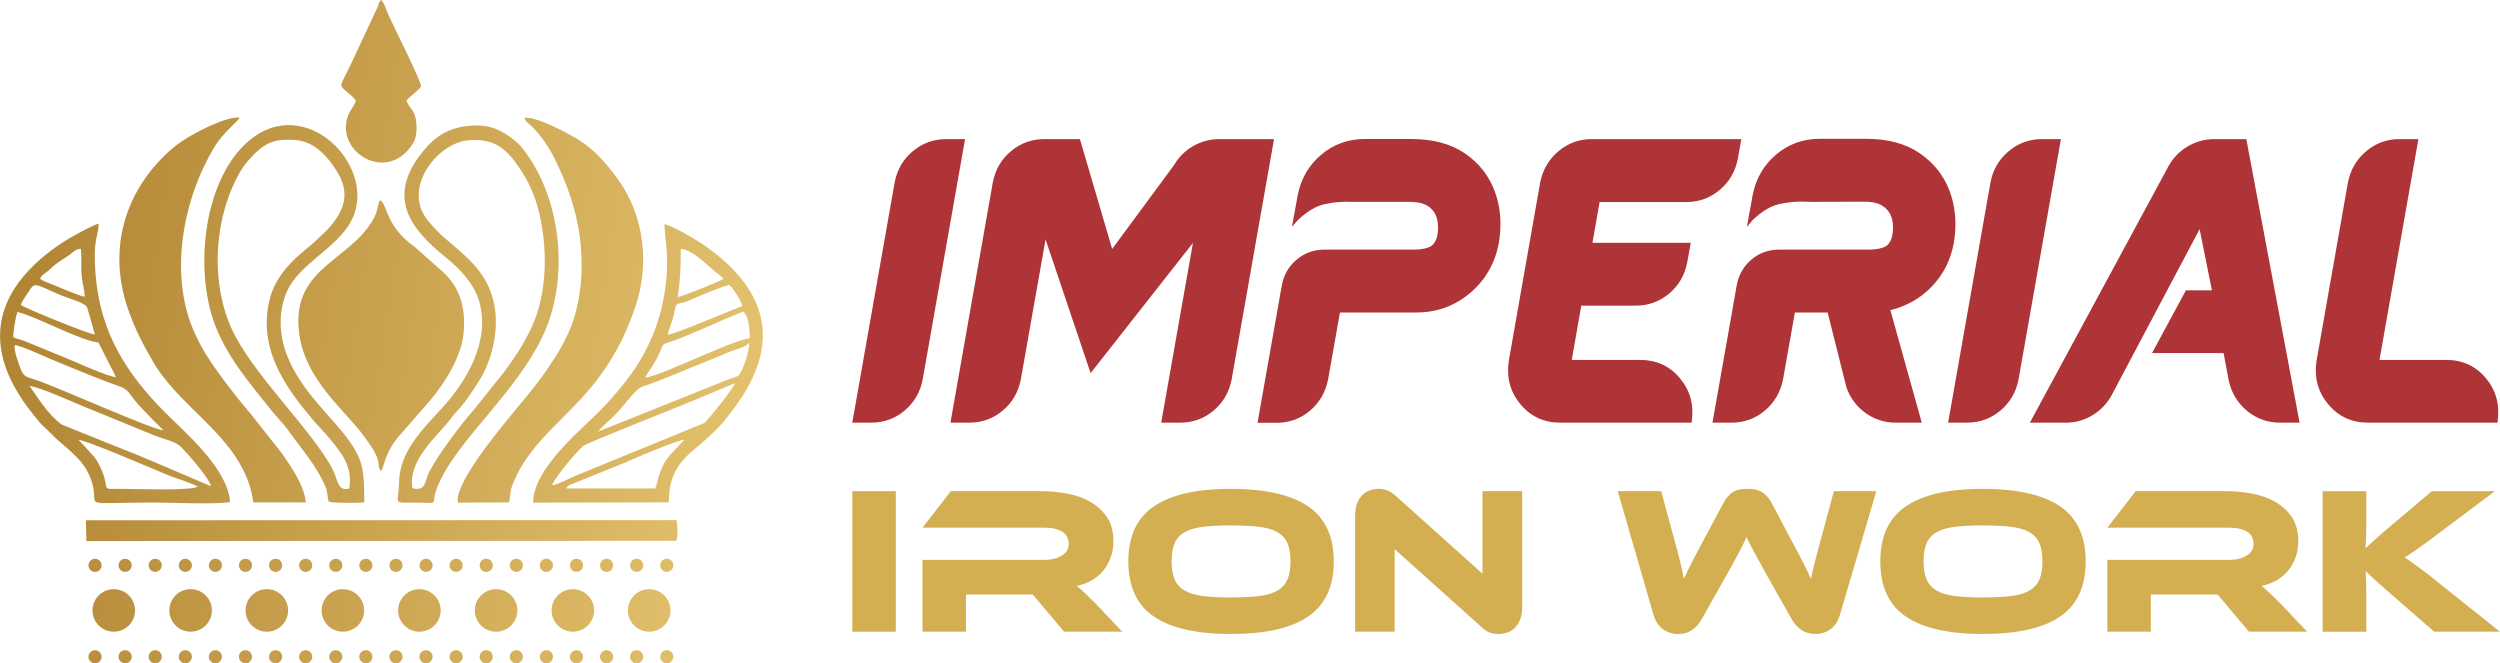
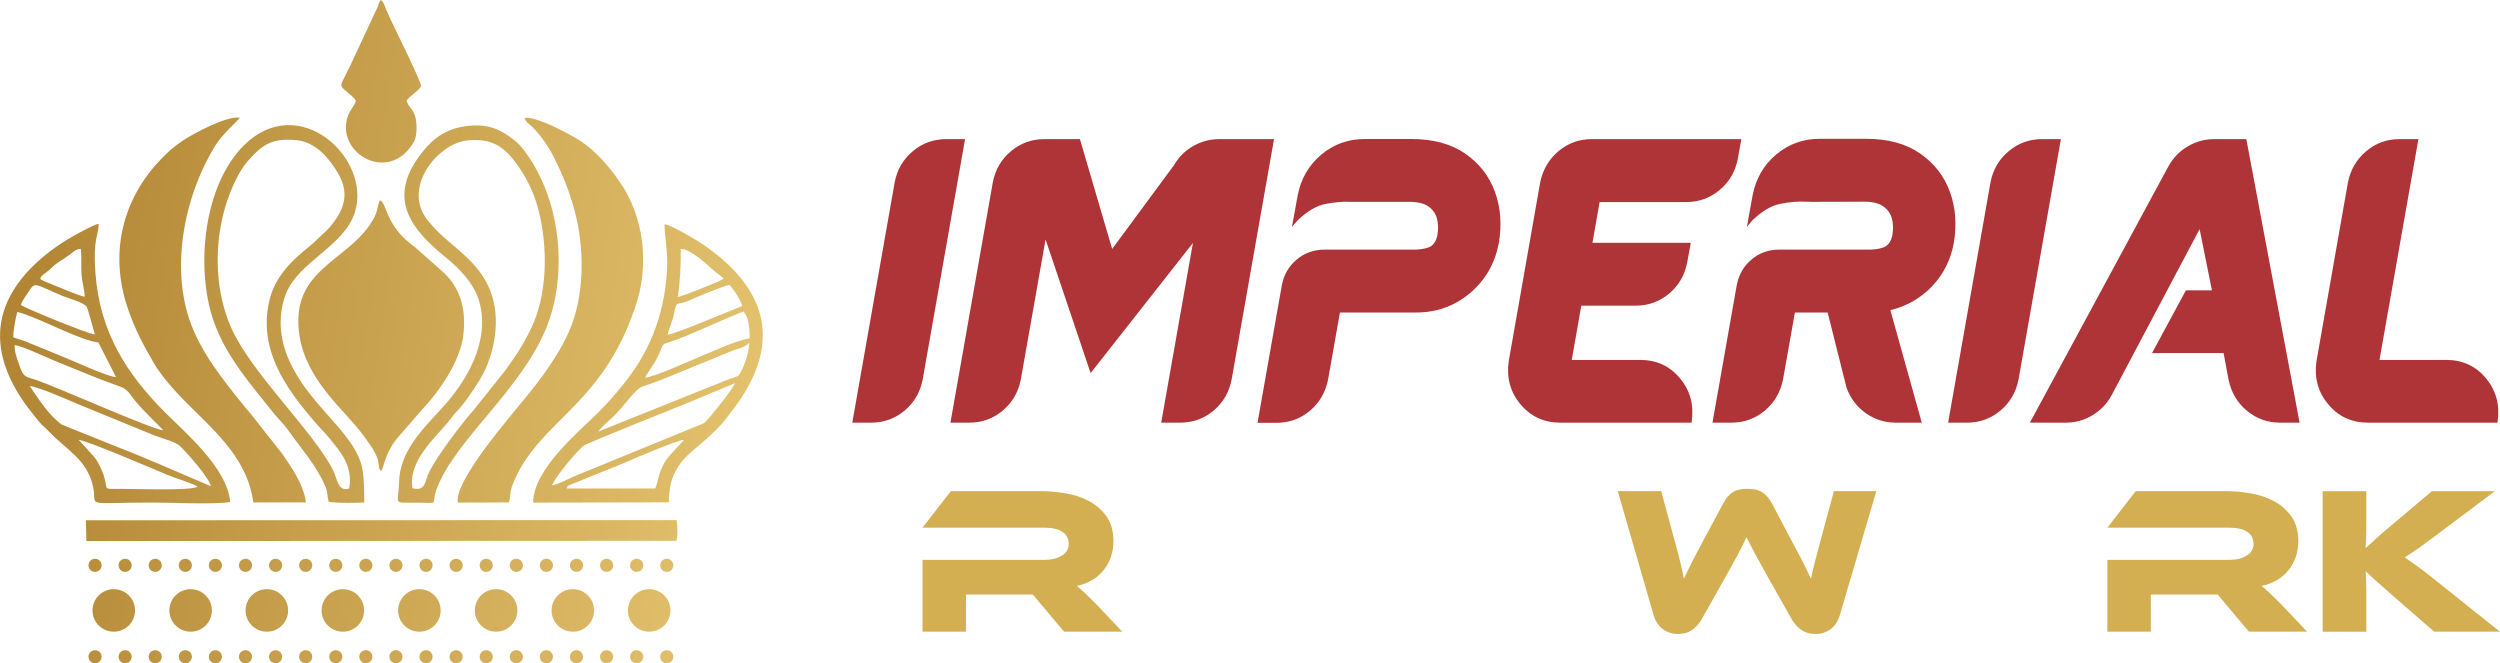
<svg xmlns="http://www.w3.org/2000/svg" xml:space="preserve" width="799px" height="212px" version="1.1" style="shape-rendering:geometricPrecision; text-rendering:geometricPrecision; image-rendering:optimizeQuality; fill-rule:evenodd; clip-rule:evenodd" viewBox="0 0 754.03 200.08">
  <defs>
    <style type="text/css">
   
    .fil1 {fill:#AF3437;fill-rule:nonzero}
    .fil2 {fill:#D3AF51;fill-rule:nonzero}
    .fil0 {fill:url(#id0)}
   
  </style>
    <linearGradient id="id0" gradientUnits="userSpaceOnUse" x1="228.4" y1="117.51" x2="1.67" y2="82.57">
      <stop offset="0" style="stop-opacity:1; stop-color:#E3C16D" />
      <stop offset="1" style="stop-opacity:1; stop-color:#B08433" />
    </linearGradient>
  </defs>
  <g id="Layer_x0020_1">
    <path class="fil0" d="M140.24 38.1c-7.14,1.01 -10.97,5.11 -13.94,9.2 -9.44,13.01 -2,22.11 8.02,30.24 4.2,3.41 8.58,7.86 10.16,13.25 3.59,12.21 -4,24.62 -11.53,32.68 -6.05,6.5 -12.38,13.07 -12.6,21.84 -0.17,6.92 -2.12,6.29 4.55,6.3 8.38,0.02 4.75,1.11 6.91,-4.46 5.69,-14.64 25.15,-29.32 32.9,-48.14 6.78,-16.49 4.52,-40 -7.54,-54.77 -1.2,-1.47 -4.26,-3.78 -6.62,-4.91 -3.28,-1.55 -6.44,-1.78 -10.31,-1.23zm-105.94 139.61c-3.55,0 -6.42,2.87 -6.42,6.42 0,3.54 2.87,6.41 6.42,6.41 3.54,0 6.41,-2.87 6.41,-6.41 0,-3.55 -2.87,-6.42 -6.41,-6.42zm23.17 0c-3.54,0 -6.41,2.87 -6.41,6.42 0,3.54 2.87,6.41 6.41,6.41 3.55,0 6.42,-2.87 6.42,-6.41 0,-3.55 -2.87,-6.42 -6.42,-6.42zm23 0c-3.55,0 -6.42,2.87 -6.42,6.42 0,3.54 2.87,6.41 6.42,6.41 3.54,0 6.41,-2.87 6.41,-6.41 0,-3.55 -2.87,-6.42 -6.41,-6.42zm22.93 0c-3.55,0 -6.42,2.87 -6.42,6.42 0,3.54 2.87,6.41 6.42,6.41 3.54,0 6.41,-2.87 6.41,-6.41 0,-3.55 -2.87,-6.42 -6.41,-6.42zm23.07 0c-3.54,0 -6.41,2.87 -6.41,6.42 0,3.54 2.87,6.41 6.41,6.41 3.55,0 6.42,-2.87 6.42,-6.41 0,-3.55 -2.87,-6.42 -6.42,-6.42zm23.14 0c-3.54,0 -6.41,2.87 -6.41,6.42 0,3.54 2.87,6.41 6.41,6.41 3.55,0 6.42,-2.87 6.42,-6.41 0,-3.55 -2.87,-6.42 -6.42,-6.42zm23.16 0c-3.55,0 -6.42,2.87 -6.42,6.42 0,3.54 2.87,6.41 6.42,6.41 3.54,0 6.41,-2.87 6.41,-6.41 0,-3.55 -2.87,-6.42 -6.41,-6.42zm23.02 0c-3.54,0 -6.42,2.87 -6.42,6.42 0,3.54 2.88,6.41 6.42,6.41 3.54,0 6.42,-2.87 6.42,-6.41 0,-3.55 -2.88,-6.42 -6.42,-6.42zm-167.14 -9.17c-1.1,0 -1.98,0.89 -1.98,1.98 0,1.1 0.88,1.98 1.98,1.98 1.09,0 1.98,-0.88 1.98,-1.98 0,-1.09 -0.89,-1.98 -1.98,-1.98zm9.07 0c-1.09,0 -1.98,0.89 -1.98,1.98 0,1.1 0.89,1.98 1.98,1.98 1.1,0 1.98,-0.88 1.98,-1.98 0,-1.09 -0.88,-1.98 -1.98,-1.98zm9.08 0c-1.09,0 -1.98,0.89 -1.98,1.98 0,1.1 0.89,1.98 1.98,1.98 1.09,0 1.98,-0.88 1.98,-1.98 0,-1.09 -0.89,-1.98 -1.98,-1.98zm9.08 0c-1.1,0 -1.98,0.89 -1.98,1.98 0,1.1 0.88,1.98 1.98,1.98 1.09,0 1.98,-0.88 1.98,-1.98 0,-1.09 -0.89,-1.98 -1.98,-1.98zm9.07 0c-1.09,0 -1.98,0.89 -1.98,1.98 0,1.1 0.89,1.98 1.98,1.98 1.1,0 1.98,-0.88 1.98,-1.98 0,-1.09 -0.88,-1.98 -1.98,-1.98zm9.08 0c-1.09,0 -1.98,0.89 -1.98,1.98 0,1.1 0.89,1.98 1.98,1.98 1.09,0 1.98,-0.88 1.98,-1.98 0,-1.09 -0.89,-1.98 -1.98,-1.98zm9.08 0c-1.1,0 -1.98,0.89 -1.98,1.98 0,1.1 0.88,1.98 1.98,1.98 1.09,0 1.98,-0.88 1.98,-1.98 0,-1.09 -0.89,-1.98 -1.98,-1.98zm9.07 0c-1.09,0 -1.98,0.89 -1.98,1.98 0,1.1 0.89,1.98 1.98,1.98 1.1,0 1.98,-0.88 1.98,-1.98 0,-1.09 -0.88,-1.98 -1.98,-1.98zm9.08 0c-1.09,0 -1.98,0.89 -1.98,1.98 0,1.1 0.89,1.98 1.98,1.98 1.09,0 1.98,-0.88 1.98,-1.98 0,-1.09 -0.89,-1.98 -1.98,-1.98zm9.08 0c-1.1,0 -1.99,0.89 -1.99,1.98 0,1.1 0.89,1.98 1.99,1.98 1.09,0 1.98,-0.88 1.98,-1.98 0,-1.09 -0.89,-1.98 -1.98,-1.98zm9.07 0c-1.09,0 -1.98,0.89 -1.98,1.98 0,1.1 0.89,1.98 1.98,1.98 1.1,0 1.98,-0.88 1.98,-1.98 0,-1.09 -0.88,-1.98 -1.98,-1.98zm9.08 0c-1.1,0 -1.98,0.89 -1.98,1.98 0,1.1 0.88,1.98 1.98,1.98 1.09,0 1.98,-0.88 1.98,-1.98 0,-1.09 -0.89,-1.98 -1.98,-1.98zm9.08 0c-1.1,0 -1.99,0.89 -1.99,1.98 0,1.1 0.89,1.98 1.99,1.98 1.09,0 1.98,-0.88 1.98,-1.98 0,-1.09 -0.89,-1.98 -1.98,-1.98zm9.07 0c-1.09,0 -1.98,0.89 -1.98,1.98 0,1.1 0.89,1.98 1.98,1.98 1.1,0 1.98,-0.88 1.98,-1.98 0,-1.09 -0.88,-1.98 -1.98,-1.98zm9.08 0c-1.1,0 -1.98,0.89 -1.98,1.98 0,1.1 0.88,1.98 1.98,1.98 1.09,0 1.98,-0.88 1.98,-1.98 0,-1.09 -0.89,-1.98 -1.98,-1.98zm9.08 0c-1.1,0 -1.99,0.89 -1.99,1.98 0,1.1 0.89,1.98 1.99,1.98 1.09,0 1.98,-0.88 1.98,-1.98 0,-1.09 -0.89,-1.98 -1.98,-1.98zm9.07 0c-1.09,0 -1.98,0.89 -1.98,1.98 0,1.1 0.89,1.98 1.98,1.98 1.1,0 1.98,-0.88 1.98,-1.98 0,-1.09 -0.88,-1.98 -1.98,-1.98zm9.08 0c-1.1,0 -1.98,0.89 -1.98,1.98 0,1.1 0.88,1.98 1.98,1.98 1.09,0 1.98,-0.88 1.98,-1.98 0,-1.09 -0.89,-1.98 -1.98,-1.98zm9.08 0c-1.1,0 -1.99,0.89 -1.99,1.98 0,1.1 0.89,1.98 1.99,1.98 1.09,0 1.98,-0.88 1.98,-1.98 0,-1.09 -0.89,-1.98 -1.98,-1.98zm9.07 0c-1.09,0 -1.98,0.89 -1.98,1.98 0,1.1 0.89,1.98 1.98,1.98 1.1,0 1.98,-0.88 1.98,-1.98 0,-1.09 -0.88,-1.98 -1.98,-1.98zm-172.45 27.58c-1.1,0 -1.98,0.88 -1.98,1.98 0,1.09 0.88,1.98 1.98,1.98 1.09,0 1.98,-0.89 1.98,-1.98 0,-1.1 -0.89,-1.98 -1.98,-1.98zm9.07 0c-1.09,0 -1.98,0.88 -1.98,1.98 0,1.09 0.89,1.98 1.98,1.98 1.1,0 1.98,-0.89 1.98,-1.98 0,-1.1 -0.88,-1.98 -1.98,-1.98zm9.08 0c-1.09,0 -1.98,0.88 -1.98,1.98 0,1.09 0.89,1.98 1.98,1.98 1.09,0 1.98,-0.89 1.98,-1.98 0,-1.1 -0.89,-1.98 -1.98,-1.98zm9.08 0c-1.1,0 -1.98,0.88 -1.98,1.98 0,1.09 0.88,1.98 1.98,1.98 1.09,0 1.98,-0.89 1.98,-1.98 0,-1.1 -0.89,-1.98 -1.98,-1.98zm9.07 0c-1.09,0 -1.98,0.88 -1.98,1.98 0,1.09 0.89,1.98 1.98,1.98 1.1,0 1.98,-0.89 1.98,-1.98 0,-1.1 -0.88,-1.98 -1.98,-1.98zm9.08 0c-1.09,0 -1.98,0.88 -1.98,1.98 0,1.09 0.89,1.98 1.98,1.98 1.09,0 1.98,-0.89 1.98,-1.98 0,-1.1 -0.89,-1.98 -1.98,-1.98zm9.08 0c-1.1,0 -1.98,0.88 -1.98,1.98 0,1.09 0.88,1.98 1.98,1.98 1.09,0 1.98,-0.89 1.98,-1.98 0,-1.1 -0.89,-1.98 -1.98,-1.98zm9.07 0c-1.09,0 -1.98,0.88 -1.98,1.98 0,1.09 0.89,1.98 1.98,1.98 1.1,0 1.98,-0.89 1.98,-1.98 0,-1.1 -0.88,-1.98 -1.98,-1.98zm9.08 0c-1.09,0 -1.98,0.88 -1.98,1.98 0,1.09 0.89,1.98 1.98,1.98 1.09,0 1.98,-0.89 1.98,-1.98 0,-1.1 -0.89,-1.98 -1.98,-1.98zm9.08 0c-1.1,0 -1.99,0.88 -1.99,1.98 0,1.09 0.89,1.98 1.99,1.98 1.09,0 1.98,-0.89 1.98,-1.98 0,-1.1 -0.89,-1.98 -1.98,-1.98zm9.07 0c-1.09,0 -1.98,0.88 -1.98,1.98 0,1.09 0.89,1.98 1.98,1.98 1.1,0 1.98,-0.89 1.98,-1.98 0,-1.1 -0.88,-1.98 -1.98,-1.98zm9.08 0c-1.1,0 -1.98,0.88 -1.98,1.98 0,1.09 0.88,1.98 1.98,1.98 1.09,0 1.98,-0.89 1.98,-1.98 0,-1.1 -0.89,-1.98 -1.98,-1.98zm9.08 0c-1.1,0 -1.99,0.88 -1.99,1.98 0,1.09 0.89,1.98 1.99,1.98 1.09,0 1.98,-0.89 1.98,-1.98 0,-1.1 -0.89,-1.98 -1.98,-1.98zm9.07 0c-1.09,0 -1.98,0.88 -1.98,1.98 0,1.09 0.89,1.98 1.98,1.98 1.1,0 1.98,-0.89 1.98,-1.98 0,-1.1 -0.88,-1.98 -1.98,-1.98zm9.08 0c-1.1,0 -1.98,0.88 -1.98,1.98 0,1.09 0.88,1.98 1.98,1.98 1.09,0 1.98,-0.89 1.98,-1.98 0,-1.1 -0.89,-1.98 -1.98,-1.98zm9.08 0c-1.1,0 -1.99,0.88 -1.99,1.98 0,1.09 0.89,1.98 1.99,1.98 1.09,0 1.98,-0.89 1.98,-1.98 0,-1.1 -0.89,-1.98 -1.98,-1.98zm9.07 0c-1.09,0 -1.98,0.88 -1.98,1.98 0,1.09 0.89,1.98 1.98,1.98 1.1,0 1.98,-0.89 1.98,-1.98 0,-1.1 -0.88,-1.98 -1.98,-1.98zm9.08 0c-1.1,0 -1.98,0.88 -1.98,1.98 0,1.09 0.88,1.98 1.98,1.98 1.09,0 1.98,-0.89 1.98,-1.98 0,-1.1 -0.89,-1.98 -1.98,-1.98zm9.08 0c-1.1,0 -1.99,0.88 -1.99,1.98 0,1.09 0.89,1.98 1.99,1.98 1.09,0 1.98,-0.89 1.98,-1.98 0,-1.1 -0.89,-1.98 -1.98,-1.98zm9.07 0c-1.09,0 -1.98,0.88 -1.98,1.98 0,1.09 0.89,1.98 1.98,1.98 1.1,0 1.98,-0.89 1.98,-1.98 0,-1.1 -0.88,-1.98 -1.98,-1.98zm-86.56 -135.72c-0.98,2.63 -0.52,3.27 -2.18,6.1 -7.33,12.49 -24.99,14.55 -22.07,34.54 2.01,13.78 13.79,22.77 19.19,30.15 1.37,1.88 3.94,5.18 4.54,7.72 0.34,1.47 0,2 0.8,3.14 0.46,-0.36 0.12,0.05 0.46,-0.58 0.56,-1.06 1.09,-5.54 5.3,-10.21 2.88,-3.19 4.96,-5.78 7.74,-8.83 3.95,-4.32 10.64,-13.47 11.46,-21.66 0.77,-7.58 -0.81,-13.56 -5.88,-18.48l-8.8 -7.79c-9.15,-6.51 -8.23,-13.31 -10.56,-14.1zm43.65 -24.86c0.59,1.58 1.09,1.48 2.39,2.77 2.61,2.61 5.01,6.1 6.68,9.52 2.62,5.37 4.18,9.07 5.92,15.29 3.31,11.87 3.11,26.4 -1.62,37.01 -2.25,5.04 -5.31,9.61 -8.1,13.5 -1.52,2.12 -3.13,4.04 -4.75,6.06 -4.58,5.69 -21.87,25.44 -20.62,31.91l15.39 -0.06c0.59,-1.65 0.21,-2.93 1.02,-5.08 5.63,-14.96 19.43,-21.45 29.21,-37.08 3.42,-5.45 5.26,-9.43 7.67,-16.11 4.9,-13.61 2.64,-28.34 -4.61,-38.64 -3.24,-4.61 -7.18,-9.21 -11.9,-12.24 -3.03,-1.95 -13.16,-7.39 -16.68,-6.85zm-65.93 116c-0.67,-5.61 -4.82,-11.22 -7.16,-14.69l-9.38 -11.88c-3.32,-3.9 -6.43,-7.82 -9.54,-12.07 -2.87,-3.91 -5.72,-8.32 -7.87,-13.36 -7.36,-17.26 -3.08,-39.86 6.62,-55.63 2.33,-3.78 7.07,-7.59 7.34,-8.43 -3.97,-0.54 -13.83,4.72 -17.13,6.93 -2.86,1.92 -4.43,3.36 -6.62,5.63 -11.36,11.76 -15.77,28.04 -9.99,44.96 2.28,6.67 4.74,11.1 7.77,16.36 1.94,3.39 5.41,7.48 8.11,10.27 8.95,9.3 20.16,17.85 21.97,31.9l15.88 0.01zm17.61 0.01c-0.11,-9.02 -0.05,-12.16 -4.46,-18.44 -4.17,-5.94 -10.47,-11.43 -15.13,-18.74 -1.5,-2.36 -2.71,-4.52 -3.79,-7.36 -2.28,-6.01 -2.59,-12.73 -0.15,-18.65 3.94,-9.59 17.45,-14.09 20.69,-24.34 5.13,-16.19 -16.86,-36.72 -33.5,-20.15 -12.15,12.12 -14.56,36.68 -9.26,52.52 3.72,11.13 11.74,19.94 17.62,27.45 1.69,2.16 3.5,3.79 5.11,6.06 3.9,5.53 8.44,10.48 11.16,16.91 0.69,1.63 0.49,2.73 0.95,4.51 1.83,0.49 8.64,0.4 10.76,0.23zm-4.56 -4.19c1.25,-7.01 -2.95,-11.4 -5.74,-14.9 -1.68,-2.1 -3.29,-3.58 -4.93,-5.52 -7.97,-9.4 -17.52,-21.81 -13.07,-37.51 0.76,-2.68 2.22,-5.25 3.51,-7 3.66,-4.97 8.07,-7.68 10.63,-10.26 2.27,-2.27 3.18,-2.69 5.24,-5.56 3.73,-5.18 3.95,-9.77 0.46,-15.24 -2.32,-3.65 -6.23,-8.62 -12.15,-9.11 -7.13,-0.58 -9.9,1.09 -14.57,6.36 -2.79,3.16 -5.36,8.99 -6.83,14.05 -3.49,12.04 -2.85,25.67 1.88,36.24 6.15,13.75 24.46,30.82 30.66,42.81 1.37,2.64 1.4,6.71 4.91,5.64zm19.08 -0.1c4.17,1.08 3.62,-2.2 5.19,-5.18 2.71,-5.16 9.6,-14.26 13.13,-18.23l9.44 -11.8c3.15,-4.32 5.35,-7.47 7.99,-12.9 4.94,-10.16 5.27,-24.41 2.15,-36.25 -1.44,-5.48 -4.04,-10.23 -6.88,-14.01 -3.87,-5.14 -7.55,-7.13 -14.29,-6.55 -9.14,0.78 -20.26,14.59 -11.87,24.43 2,2.35 3,3.41 5.36,5.44 5.68,4.89 11.51,9.27 13.92,17.43 2.49,8.44 0.16,18.8 -4.29,25.66 -2.04,3.15 -4.14,6.41 -6.75,9.09 -1.22,1.27 -1.2,1.54 -2.24,2.81 -3.86,4.75 -12.26,11.85 -10.86,20.06zm-98.35 15.94l177.94 -0.08c0.55,-1.54 0.31,-4.55 0.1,-6.24l-178.19 0.05 0.15 6.27zm81.28 -132.79c-0.48,1.78 -1.89,2.68 -2.63,5.32 -3,10.68 12.67,19.81 20.08,7.15 0.94,-1.6 1.05,-4.71 0.65,-6.89 -0.56,-3.07 -1.97,-3.24 -2.82,-5.58 0.78,-1.31 3.23,-2.67 4.39,-4.32 0.35,-1.12 -8.73,-18.88 -10.32,-22.73 -0.27,-0.65 -0.46,-1.24 -0.72,-1.81 -0.66,-1.46 -0.71,-1.21 -1.13,-1.55l-0.57 1c-0.11,0.28 -0.25,0.79 -0.36,1.12l-8.26 17.67c-3.04,6.28 -3.46,5.77 -1.44,7.55 0.85,0.75 2.61,2.01 3.13,3.07zm112.6 94.64c16.01,-19.96 12.81,-37.03 -7.72,-51.21 -1.87,-1.29 -9.45,-5.88 -11.81,-6.19 0.29,5.58 1.19,9 0.7,15.2 -1.02,13.06 -5.49,23.76 -13.22,33.23 -2.7,3.31 -4.5,5.41 -7.47,8.36 -5.73,5.72 -19.49,16.97 -19.62,27.16l40.94 -0.08c0,-6.19 1.76,-9.94 4.75,-13.25 2.3,-2.54 6.79,-5.5 11.55,-10.78 0.66,-0.73 1.06,-1.39 1.9,-2.44zm-15.5 -35.45c1.62,-0.25 12.95,-4.83 13.8,-5.52 -0.77,-0.99 -1.99,-1.62 -2.95,-2.49 -2.2,-1.98 -6.96,-6.49 -9.94,-6.52 -0.02,5.4 -0.12,9.31 -0.91,14.53zm-3.06 11.34c1.96,-0.01 18.8,-7.23 22.5,-8.63 -0.47,-1.95 -2.65,-5.15 -3.87,-6.37 -1.52,0.15 -10.4,3.89 -12.18,4.7 -3.5,1.58 -3.82,-0.18 -4.47,3.74 -0.43,2.54 -1.54,4.51 -1.98,6.56zm-6.81 12.97c2.39,-0.07 12.69,-4.71 15.57,-5.89 3.47,-1.42 12.37,-5.57 15.94,-5.94 0.18,-1.79 -0.17,-4.66 -0.74,-6.4l-1.01 -1.73c-4.4,1.53 -17.22,7.65 -22.11,9.14 -2.5,0.76 -2.13,0.58 -3.09,2.93 -1.42,3.49 -3.13,5.23 -4.56,7.89zm-14.1 16.26l36.72 -14.72c1.93,-0.87 3.82,-1.37 5.47,-2.06 1.44,-1.54 3.45,-7.37 3.32,-10.11 -0.67,1.36 -4.1,2.09 -5.92,2.84 -2.32,0.95 -4.19,1.79 -6.35,2.63 -5.93,2.31 -14.09,6.03 -19.68,7.75 -2.58,0.8 -5.4,5.66 -8.91,9.04 -1.3,1.24 -3.89,3.41 -4.65,4.63zm-14 16.19c1.65,-0.08 5.57,-2.24 7.61,-3.05l38.33 -15.69c1.3,-1.11 8.69,-10.26 9.29,-12.05l-15.08 6.29c-2.18,0.89 -29.47,11.72 -30.59,12.6 -2.08,1.65 -8.25,9.04 -9.56,11.9zm31.14 0.98c0.6,-1.08 0.9,-3.3 1.41,-4.63 0.57,-1.52 1.06,-2.7 1.88,-3.9 1.26,-1.85 5.06,-5.53 5.42,-6.14 -2.08,0.09 -15.42,5.77 -17.97,6.94l-16.68 6.75c-0.67,0.49 -0.3,0.07 -0.81,0.98l26.75 0zm-128.19 4.08c-0.76,-10.25 -13.9,-21.26 -19.69,-27.09 -11.58,-11.65 -19.64,-24.15 -20.95,-42.06 -0.75,-10.4 0.91,-10.93 1,-14.76 -1.24,0.1 -6.07,2.82 -7.5,3.6 -2.45,1.36 -4.93,2.98 -6.98,4.54 -18.68,14.22 -19.88,31.08 -5.54,49.03 3.91,4.91 2.1,2.46 5.53,6 4.92,5.08 10.95,7.98 12.77,16 1.48,6.5 -3.82,4.92 18.34,4.9 5.87,-0.01 17.89,0.67 23.02,-0.16zm-57.3 -67.34c0.43,0.35 -0.14,0 0.7,0.47 0.6,0.33 0.06,0.05 0.75,0.36 0.71,0.32 1.08,0.44 1.73,0.7 2.33,0.93 8.71,3.71 10.27,3.89 -0.06,-2.08 -0.78,-4.18 -0.97,-6.74 -0.19,-2.46 0.08,-5.46 -0.22,-7.71 -1.64,0.1 -2.14,0.88 -3.29,1.73 -2.67,1.96 -3.47,1.98 -6.19,4.6 -1.03,1 -2.26,1.36 -2.78,2.7zm-5.79 7.92c1.49,1.09 20.64,8.88 22.28,8.88 -0.01,-0.16 -2.18,-7.87 -2.36,-8.21 -0.73,-1.42 -5.57,-2.67 -7.36,-3.41 -8.64,-3.6 -8.21,-4.55 -10.42,-1 -0.69,1.1 -1.88,2.49 -2.14,3.74zm-2.32 9.72c0.89,0.46 2.43,0.75 3.66,1.25l11.52 4.73c2.94,1.15 13.28,5.93 15.82,6.06l-5.32 -10.46c-5.71,-0.61 -18.2,-7.66 -24.42,-9.21 -0.55,1.41 -1.29,5.92 -1.26,7.63zm45.27 28.08c-0.35,-0.52 -5.83,-5.58 -8.61,-9.03 -1.33,-1.64 -2.09,-3.35 -4.42,-4.16 -6.79,-2.37 -12.49,-4.87 -19.14,-7.54 -3.25,-1.3 -9.81,-4.49 -12.67,-5.02 -0.15,2.24 0.91,4.68 1.61,6.71 1.12,3.23 1.96,2.84 5.05,3.91 6.51,2.25 34.71,14.85 38.18,15.13zm-40.34 -13.37c2.61,3.73 5.64,8.71 9.67,11.63l15.16 6.1c4.99,1.93 10.2,4.07 15.07,6.17l14.77 6.32c-0.5,-2.57 -7.38,-10.24 -9.12,-11.95 -1.56,-1.53 -4.91,-2.19 -7.56,-3.24 -2.59,-1.02 -4.88,-1.98 -7.41,-3.02 -5.1,-2.11 -10.07,-4.1 -15.09,-6.17 -3.01,-1.24 -12.66,-5.6 -15.49,-5.84zm14.76 16.23c0.18,0.13 2.94,3.17 3.14,3.4 1.18,1.38 1.85,1.8 2.83,3.65 4.08,7.69 0.37,7.84 5.19,7.74 3.96,-0.08 23.1,0.73 24.77,-0.7 -1.61,-0.97 -6.94,-2.6 -9.03,-3.47 -4.78,-2 -24.37,-10.42 -26.9,-10.62z" />
    <g id="_1764504059056">
      <path class="fil1" d="M291.07 41.96l0 0 -5.68 0c-3.82,0 -7.19,1.22 -10.09,3.66 -2.9,2.42 -4.73,5.57 -5.46,9.38l-12.79 72.49 5.69 0c3.83,0 7.2,-1.22 10.09,-3.64 2.9,-2.44 4.72,-5.57 5.46,-9.4l12.78 -72.49zm62.99 7.9l0 0c1.44,-2.47 3.38,-4.41 5.81,-5.8 2.44,-1.39 5.07,-2.1 7.88,-2.1l16.51 0 -12.78 72.49c-0.74,3.83 -2.56,6.96 -5.44,9.4 -2.89,2.42 -6.26,3.64 -10.12,3.64l-5.69 0 9.57 -54.21 -30.86 39.26 -13.59 -40.32 -7.46 42.23c-0.74,3.83 -2.56,6.96 -5.46,9.4 -2.89,2.42 -6.25,3.64 -10.09,3.64l-5.68 0 12.78 -72.49c0.74,-3.81 2.56,-6.96 5.46,-9.38 2.91,-2.44 6.27,-3.66 10.09,-3.66l10.72 0 0 0 9.73 33.13 18.62 -25.23zm37.35 9.02l0 0c0.98,-5 3.34,-9.07 7.1,-12.23 3.76,-3.16 8.14,-4.72 13.14,-4.72l13.99 0c6.61,0 12.04,1.46 16.3,4.41 4.28,2.96 7.25,6.81 8.97,11.57 1.72,4.74 2.1,9.89 1.15,15.48l0 0c-1.2,6.16 -4.12,11.18 -8.74,15.06 -4.64,3.89 -10.02,5.81 -16.17,5.81l-23.01 0 -3.57 20.19c-0.77,3.87 -2.59,7.01 -5.48,9.45 -2.89,2.42 -6.25,3.64 -10.12,3.64l-5.69 0 7.36 -41.63c0.63,-3.13 2.11,-5.65 4.43,-7.59 2.3,-1.96 5.05,-2.96 8.19,-3.03l26.33 0c2.08,0.07 3.83,-0.15 5.24,-0.65 1.41,-0.5 2.32,-1.75 2.71,-3.73l0 0c0.31,-1.77 0.26,-3.42 -0.12,-4.93 -0.39,-1.51 -1.24,-2.73 -2.54,-3.68 -1.31,-0.94 -3.23,-1.41 -5.79,-1.41l-16.01 0c-0.47,0 -0.93,0 -1.41,0 -2.62,-0.13 -5.28,0.09 -7.99,0.66 -2.74,0.56 -5.52,2.23 -8.37,4.98l-1.65 1.91 1.75 -9.56zm88.71 -16.92l0 0 45.1 0 -1.06 5.89c-0.74,3.87 -2.56,7.01 -5.47,9.45 -2.9,2.43 -6.27,3.65 -10.08,3.65l-26.14 0 -2.16 12.28 29.65 0 -1.06 5.89c-0.74,3.85 -2.56,7 -5.46,9.44 -2.91,2.42 -6.26,3.64 -10.09,3.64l-16.41 0 -2.87 16.36 20.64 0c4.89,0 8.9,1.83 11.97,5.51 3.1,3.68 4.28,8.02 3.58,13.03l-0.05 0.39 -39.61 0c-4.89,0 -8.9,-1.84 -11.97,-5.52 -3.1,-3.67 -4.28,-8 -3.58,-13l9.5 -53.97c0.78,-3.81 2.62,-6.96 5.5,-9.38 2.89,-2.44 6.24,-3.66 10.07,-3.66zm82.75 -0.09l0 0c6.61,0 12.04,1.48 16.3,4.45 4.28,2.98 7.25,6.83 8.97,11.59 1.72,4.74 2.1,9.89 1.15,15.48 -0.96,5.08 -3.16,9.43 -6.58,13 -3.43,3.58 -7.61,5.96 -12.54,7.17l9.47 33.93 -7.8 0c-3.37,0 -6.4,-0.96 -9.09,-2.87 -2.7,-1.91 -4.64,-4.48 -5.81,-7.7l-5.69 -22.66 -9.88 0 -3.57 20.14c-0.77,3.86 -2.6,7.01 -5.48,9.45 -2.89,2.42 -6.26,3.64 -10.12,3.64l-5.69 0 7.35 -41.63c0.64,-3.13 2.12,-5.65 4.44,-7.59 2.3,-1.96 5.05,-2.94 8.19,-2.98l26.27 0c2.12,0.07 3.89,-0.15 5.3,-0.65 1.4,-0.5 2.32,-1.75 2.71,-3.73l0 0c0.31,-1.77 0.26,-3.42 -0.12,-4.93 -0.4,-1.51 -1.24,-2.75 -2.58,-3.69 -1.32,-0.97 -3.23,-1.45 -5.75,-1.45l-16.02 0.05c-0.46,0 -0.92,-0.01 -1.41,-0.05 -2.61,-0.13 -5.27,0.09 -7.98,0.66 -2.74,0.56 -5.52,2.23 -8.37,4.98l-1.65 1.96 1.75 -9.61c0.98,-5 3.33,-9.07 7.1,-12.23 3.76,-3.16 8.14,-4.73 13.14,-4.73l13.99 0zm58.74 0.09l0 0 -5.69 0c-3.81,0 -7.18,1.22 -10.08,3.66 -2.91,2.42 -4.73,5.57 -5.47,9.38l-12.78 72.49 5.69 0c3.83,0 7.2,-1.22 10.08,-3.64 2.91,-2.44 4.73,-5.57 5.47,-9.4l12.78 -72.49zm55.93 0l0 0 16.06 85.53 -5.84 0c-3.8,0 -7.13,-1.19 -10.02,-3.57 -2.88,-2.39 -4.74,-5.48 -5.55,-9.32l-1.51 -8.11 -21.58 0 10.21 -18.91 7.85 0 -3.71 -18.47 -26.53 50.08c-1.41,2.58 -3.35,4.61 -5.83,6.08 -2.45,1.48 -5.13,2.22 -8.02,2.22l-10.82 0 41.73 -77.21c1.41,-2.6 3.35,-4.63 5.84,-6.1 2.48,-1.48 5.16,-2.22 8.04,-2.22l9.68 0zm40.17 66.6l0 0 20.08 0c4.93,0 8.94,1.83 12.01,5.51 3.06,3.68 4.25,8.02 3.54,13.03l-0.05 0.39 -39.05 0c-4.9,0 -8.9,-1.84 -11.98,-5.52 -3.09,-3.67 -4.28,-8 -3.57,-13l9.5 -53.97c0.77,-3.81 2.61,-6.96 5.5,-9.38 2.88,-2.44 6.23,-3.66 10.06,-3.66l5.69 0 -11.73 66.6z" />
      <g>
        <path class="fil2" d="M754.03 190.54l-19.83 0 -12.8 -11.15c-2.2,-1.91 -3.87,-3.38 -5.04,-4.44 -1.16,-1.06 -2.1,-1.94 -2.82,-2.66 0.05,0.97 0.09,1.97 0.13,3.01 0.04,1.03 0.06,2.06 0.06,3.07l0 12.17 -13.17 0 0 -42.39 13.17 0 0 9.82c0,1.31 -0.02,2.6 -0.06,3.87 -0.04,1.26 -0.1,2.45 -0.19,3.54 0.85,-0.76 1.87,-1.7 3.07,-2.82 1.21,-1.11 2.78,-2.48 4.72,-4.08l12.23 -10.33 19.01 0 -16.22 12.17c-1.39,1.05 -2.63,1.98 -3.71,2.78 -1.07,0.81 -2.04,1.5 -2.88,2.09 -0.84,0.59 -1.62,1.12 -2.31,1.59 -0.7,0.46 -1.39,0.91 -2.06,1.33 1.22,0.84 2.7,1.9 4.43,3.17 1.74,1.26 3.97,3.02 6.72,5.25l17.55 14.01z" />
        <path class="fil2" d="M695.87 190.54l-17.55 0 -9.44 -11.22 -20.15 0 0 11.22 -13.11 0 0 -21.67 36.87 0c2.03,0 3.74,-0.42 5.13,-1.27 1.4,-0.84 2.09,-2.01 2.09,-3.48 0,-1.65 -0.63,-2.89 -1.9,-3.71 -1.26,-0.82 -3.04,-1.24 -5.32,-1.24l-36.87 0 8.55 -11.02 27.24 0c2.41,0 4.9,0.22 7.48,0.67 2.58,0.44 4.92,1.23 7.03,2.37 2.11,1.14 3.86,2.68 5.23,4.63 1.37,1.94 2.06,4.43 2.06,7.47 0,1.65 -0.26,3.21 -0.76,4.69 -0.51,1.48 -1.24,2.81 -2.19,3.99 -0.95,1.19 -2.11,2.19 -3.48,3.01 -1.38,0.83 -2.93,1.41 -4.66,1.74 0.72,0.55 1.52,1.25 2.41,2.09 0.88,0.85 2.07,2.01 3.55,3.49l7.79 8.24z" />
        <path class="fil2" d="M533.62 174.76c-0.93,-1.65 -1.74,-3.09 -2.41,-4.34 -0.68,-1.25 -1.29,-2.36 -1.84,-3.36 -0.55,-0.99 -1.02,-1.89 -1.42,-2.69 -0.41,-0.8 -0.8,-1.58 -1.18,-2.34 -0.33,0.76 -0.7,1.54 -1.11,2.34 -0.4,0.8 -0.86,1.7 -1.39,2.69 -0.53,1 -1.13,2.1 -1.8,3.33 -0.68,1.22 -1.48,2.66 -2.41,4.31l-6.78 12.03c-0.76,1.36 -1.72,2.44 -2.88,3.27 -1.17,0.82 -2.61,1.23 -4.34,1.23 -1.65,0 -3.14,-0.47 -4.47,-1.42 -1.33,-0.95 -2.29,-2.42 -2.88,-4.41l-10.77 -37.25 13.11 0 3.99 14.76c0.68,2.41 1.24,4.52 1.68,6.34 0.44,1.81 0.84,3.59 1.17,5.32 0.68,-1.48 1.47,-3.11 2.38,-4.91 0.91,-1.79 2.1,-4.07 3.58,-6.81l5.7 -10.64c0.55,-1.06 1.1,-1.89 1.65,-2.51 0.55,-0.61 1.13,-1.08 1.74,-1.42 0.61,-0.34 1.26,-0.56 1.93,-0.67 0.68,-0.1 1.4,-0.16 2.16,-0.16 0.8,0 1.54,0.06 2.21,0.16 0.68,0.11 1.32,0.33 1.94,0.67 0.61,0.34 1.2,0.81 1.77,1.42 0.57,0.62 1.13,1.45 1.68,2.51l5.64 10.7c0.8,1.48 1.5,2.78 2.09,3.9 0.59,1.12 1.12,2.13 1.58,3.04 0.47,0.91 0.88,1.74 1.24,2.5 0.36,0.76 0.71,1.5 1.04,2.22 0.34,-1.69 0.75,-3.46 1.24,-5.32 0.48,-1.86 1.04,-3.97 1.68,-6.34l3.99 -14.76 12.8 0 -10.96 37.25c-0.59,1.99 -1.56,3.46 -2.89,4.41 -1.33,0.95 -2.82,1.42 -4.46,1.42 -1.69,0 -3.12,-0.4 -4.28,-1.2 -1.16,-0.8 -2.14,-1.9 -2.95,-3.3l-6.77 -11.97z" />
-         <path class="fil2" d="M451.89 191.23c-0.85,0 -1.68,-0.13 -2.51,-0.41 -0.82,-0.27 -1.74,-0.9 -2.75,-1.87l-25.98 -23.31 0 24.9 -11.91 0 0 -35.17c0,-1.39 0.2,-2.59 0.6,-3.61 0.41,-1.01 0.93,-1.84 1.59,-2.47 0.65,-0.63 1.41,-1.1 2.28,-1.39 0.86,-0.3 1.76,-0.45 2.69,-0.45 0.8,0 1.62,0.14 2.44,0.42 0.82,0.27 1.76,0.89 2.82,1.86l25.98 23.32 0 -24.9 11.97 0 0 35.1c0,1.39 -0.2,2.6 -0.6,3.61 -0.4,1.01 -0.93,1.85 -1.59,2.5 -0.65,0.66 -1.42,1.13 -2.31,1.43 -0.89,0.29 -1.79,0.44 -2.72,0.44z" />
-         <path class="fil2" d="M338.48 190.54l-17.55 0 -9.44 -11.22 -20.15 0 0 11.22 -13.11 0 0 -21.67 36.87 0c2.03,0 3.74,-0.42 5.13,-1.27 1.4,-0.84 2.1,-2.01 2.1,-3.48 0,-1.65 -0.64,-2.89 -1.91,-3.71 -1.26,-0.82 -3.04,-1.24 -5.32,-1.24l-36.87 0 8.55 -11.02 27.25 0c2.4,0 4.9,0.22 7.47,0.67 2.58,0.44 4.92,1.23 7.03,2.37 2.12,1.14 3.86,2.68 5.23,4.63 1.37,1.94 2.06,4.43 2.06,7.47 0,1.65 -0.25,3.21 -0.76,4.69 -0.51,1.48 -1.24,2.81 -2.19,3.99 -0.95,1.19 -2.11,2.19 -3.48,3.01 -1.37,0.83 -2.93,1.41 -4.66,1.74 0.72,0.55 1.52,1.25 2.41,2.09 0.89,0.85 2.07,2.01 3.55,3.49l7.79 8.24z" />
-         <polygon class="fil2" points="270.18,190.54 257.07,190.54 257.07,148.15 270.18,148.15 " />
-         <path class="fil2" d="M371.3 147.45c10.3,0 18.04,1.76 23.22,5.26 5.17,3.51 7.76,9.04 7.76,16.6 0,7.6 -2.58,13.16 -7.73,16.66 -5.15,3.51 -12.9,5.26 -23.25,5.26 -10.39,0 -18.15,-1.75 -23.28,-5.26 -5.14,-3.5 -7.7,-9.06 -7.7,-16.66 0,-7.56 2.57,-13.09 7.73,-16.6 5.15,-3.5 12.9,-5.26 23.25,-5.26zm0 32.76c3.29,0 6.08,-0.14 8.36,-0.41 2.28,-0.28 4.13,-0.82 5.55,-1.62 1.41,-0.8 2.43,-1.91 3.07,-3.32 0.63,-1.42 0.95,-3.27 0.95,-5.55 0,-2.28 -0.32,-4.13 -0.95,-5.54 -0.64,-1.42 -1.66,-2.51 -3.07,-3.3 -1.42,-0.78 -3.27,-1.31 -5.55,-1.58 -2.28,-0.27 -5.07,-0.41 -8.36,-0.41 -3.3,0 -6.08,0.14 -8.36,0.41 -2.29,0.27 -4.13,0.8 -5.55,1.58 -1.41,0.79 -2.44,1.88 -3.07,3.3 -0.63,1.41 -0.95,3.26 -0.95,5.54 0,2.28 0.32,4.13 0.95,5.55 0.63,1.41 1.66,2.52 3.07,3.32 1.42,0.8 3.26,1.34 5.55,1.62 2.28,0.27 5.06,0.41 8.36,0.41z" />
-         <path class="fil2" d="M598.11 147.45c10.31,0 18.05,1.76 23.22,5.26 5.17,3.51 7.76,9.04 7.76,16.6 0,7.6 -2.57,13.16 -7.73,16.66 -5.15,3.51 -12.9,5.26 -23.25,5.26 -10.39,0 -18.15,-1.75 -23.28,-5.26 -5.13,-3.5 -7.7,-9.06 -7.7,-16.66 0,-7.56 2.58,-13.09 7.73,-16.6 5.15,-3.5 12.9,-5.26 23.25,-5.26zm0 32.76c3.3,0 6.08,-0.14 8.36,-0.41 2.29,-0.28 4.13,-0.82 5.55,-1.62 1.41,-0.8 2.44,-1.91 3.07,-3.32 0.63,-1.42 0.95,-3.27 0.95,-5.55 0,-2.28 -0.32,-4.13 -0.95,-5.54 -0.63,-1.42 -1.66,-2.51 -3.07,-3.3 -1.42,-0.78 -3.26,-1.31 -5.55,-1.58 -2.28,-0.27 -5.06,-0.41 -8.36,-0.41 -3.29,0 -6.08,0.14 -8.36,0.41 -2.28,0.27 -4.13,0.8 -5.55,1.58 -1.41,0.79 -2.43,1.88 -3.07,3.3 -0.63,1.41 -0.95,3.26 -0.95,5.54 0,2.28 0.32,4.13 0.95,5.55 0.64,1.41 1.66,2.52 3.07,3.32 1.42,0.8 3.27,1.34 5.55,1.62 2.28,0.27 5.07,0.41 8.36,0.41z" />
+         <path class="fil2" d="M338.48 190.54l-17.55 0 -9.44 -11.22 -20.15 0 0 11.22 -13.11 0 0 -21.67 36.87 0c2.03,0 3.74,-0.42 5.13,-1.27 1.4,-0.84 2.1,-2.01 2.1,-3.48 0,-1.65 -0.64,-2.89 -1.91,-3.71 -1.26,-0.82 -3.04,-1.24 -5.32,-1.24l-36.87 0 8.55 -11.02 27.25 0c2.4,0 4.9,0.22 7.47,0.67 2.58,0.44 4.92,1.23 7.03,2.37 2.12,1.14 3.86,2.68 5.23,4.63 1.37,1.94 2.06,4.43 2.06,7.47 0,1.65 -0.25,3.21 -0.76,4.69 -0.51,1.48 -1.24,2.81 -2.19,3.99 -0.95,1.19 -2.11,2.19 -3.48,3.01 -1.37,0.83 -2.93,1.41 -4.66,1.74 0.72,0.55 1.52,1.25 2.41,2.09 0.89,0.85 2.07,2.01 3.55,3.49z" />
      </g>
    </g>
  </g>
</svg>